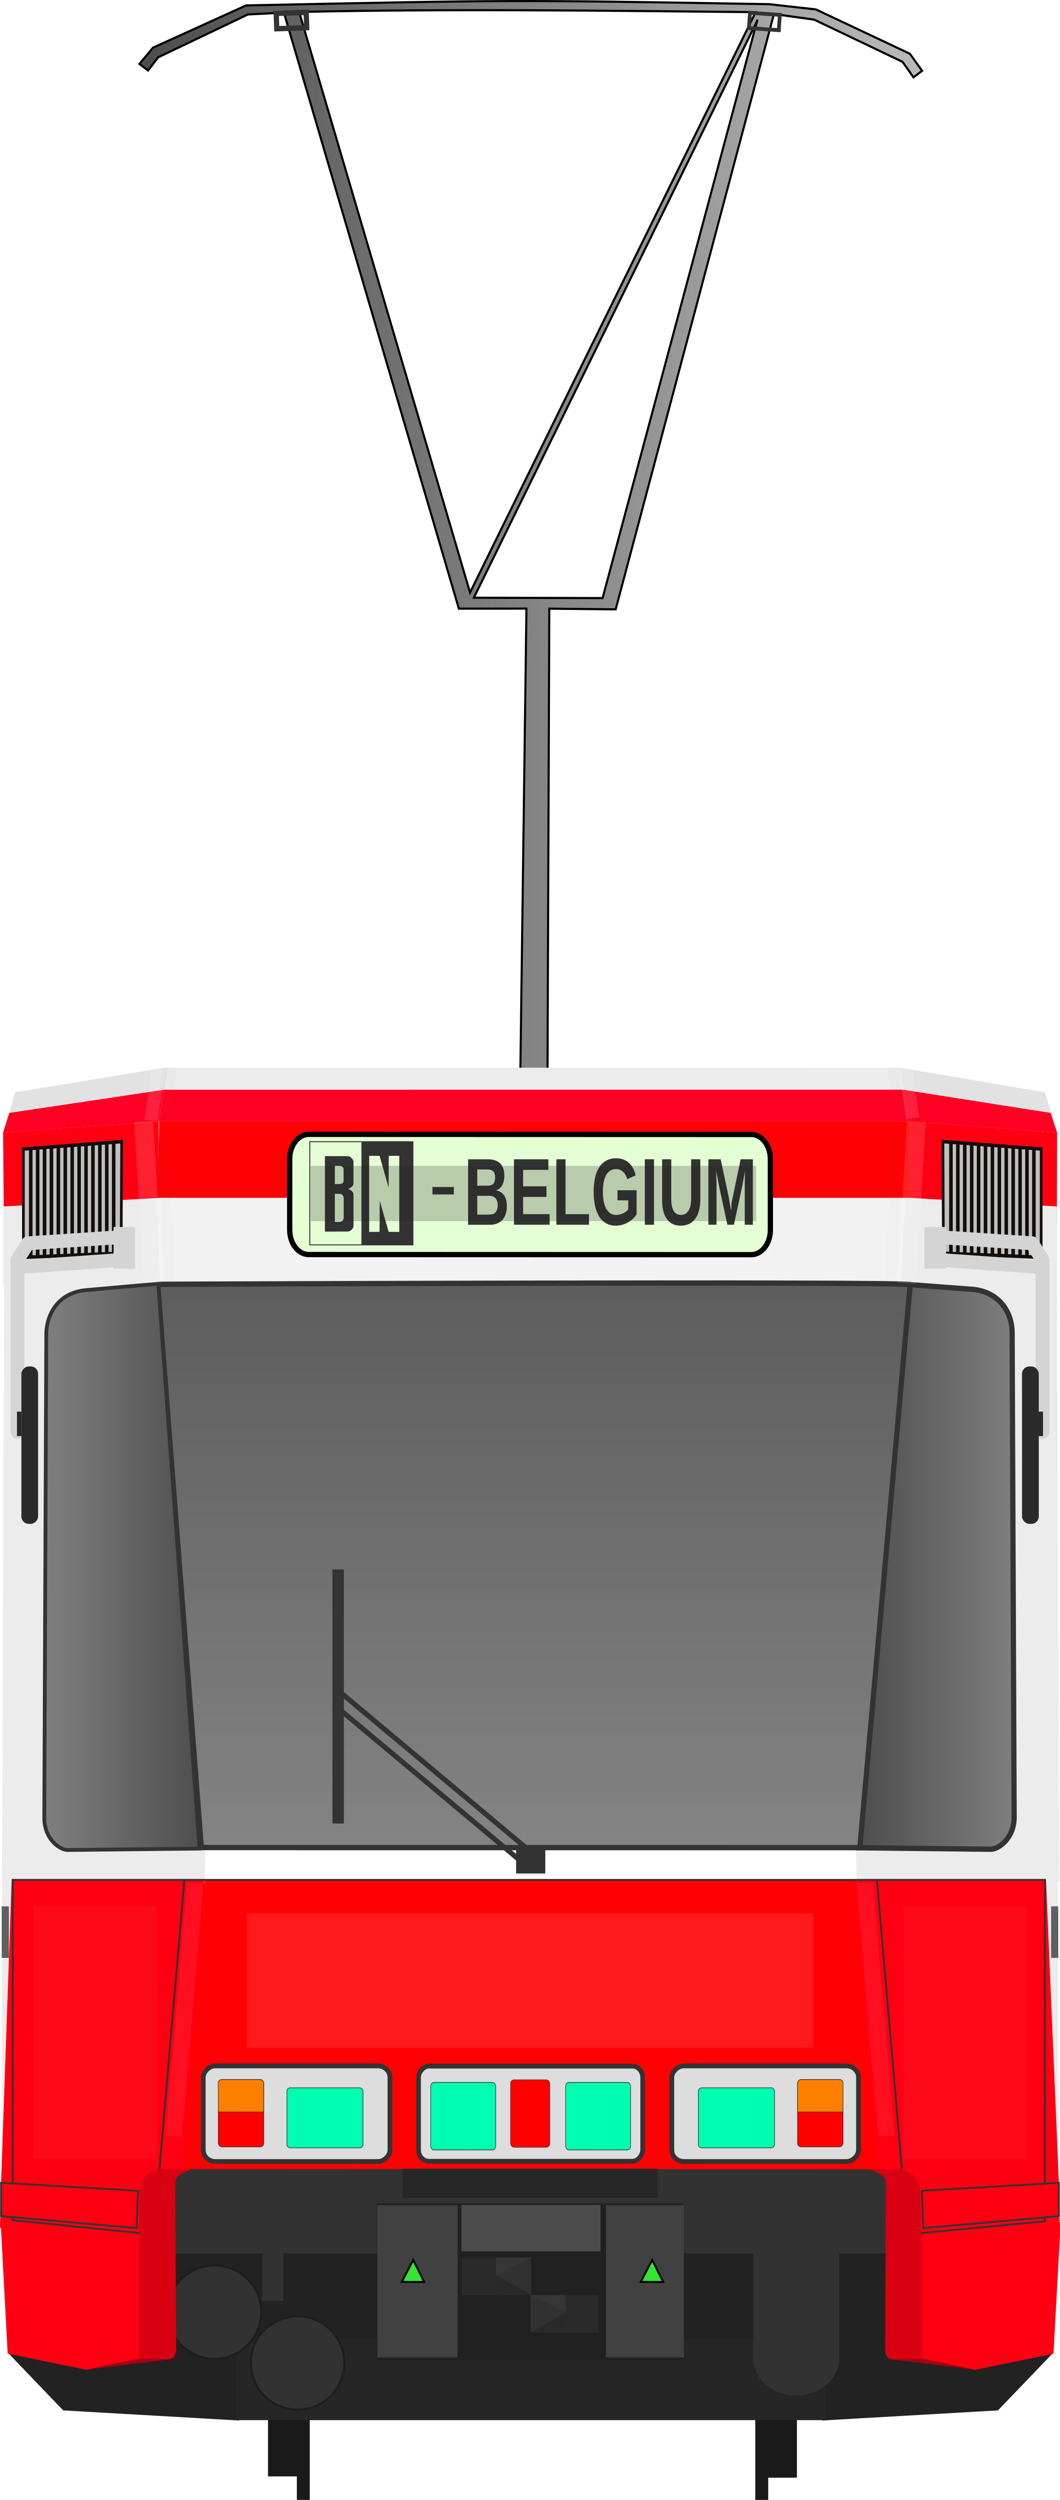
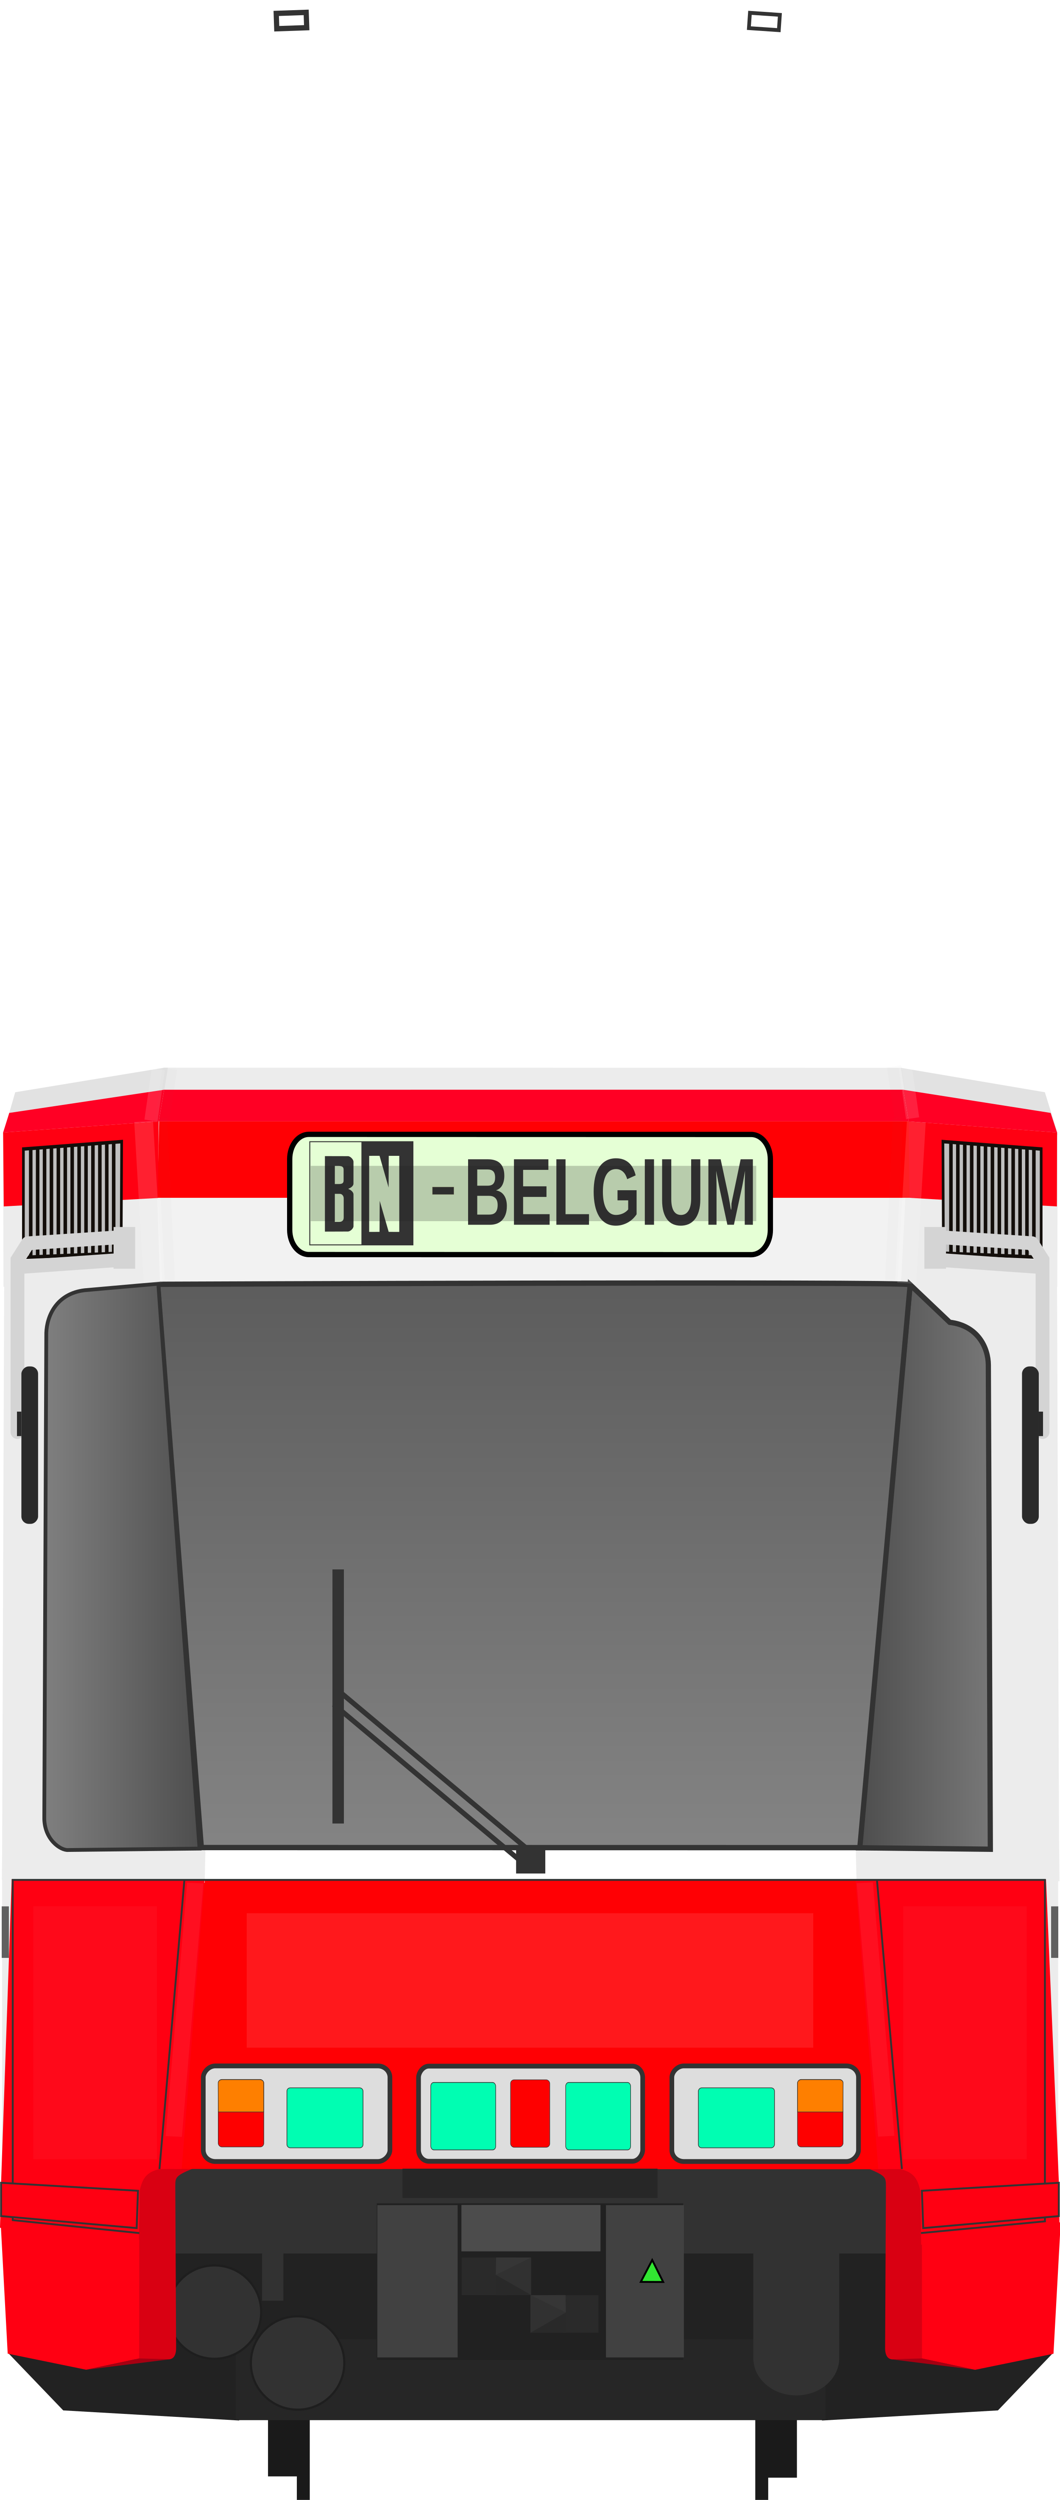
<svg xmlns="http://www.w3.org/2000/svg" version="1.1" height="660.3" width="280.08">
  <defs>
    <linearGradient id="linearGradient4727" y2="399.26" gradientUnits="userSpaceOnUse" x2="717.57" gradientTransform="matrix(.883 0 0 1.001 80.16 -.229)" y1="399.26" x1="682.69">
      <stop stop-color="#4d4d4d" offset="0" />
      <stop stop-color="#808080" offset="1" />
    </linearGradient>
    <linearGradient id="linearGradient5593-4" y2="144.52" gradientUnits="userSpaceOnUse" y1="144.52" gradientTransform="translate(248.24,60.754)" x2="541.08" x1="296.97">
      <stop stop-color="#4d4d4d" offset="0" />
      <stop stop-opacity="0" stop-color="#4d4d4d" offset="1" />
    </linearGradient>
    <linearGradient id="linearGradient4713-7" y2="399.25" gradientUnits="userSpaceOnUse" x2="557.86" gradientTransform="matrix(1.213 0 0 1.407 -623.14 -147.61)" y1="399.25" x1="522.98">
      <stop stop-color="#808080" offset="0" />
      <stop stop-color="#4d4d4d" offset="1" />
    </linearGradient>
    <linearGradient id="linearGradient4681-0" x1="627.24" gradientUnits="userSpaceOnUse" y1="304.29" gradientTransform="translate(-0 4.2122e-7)" x2="627.24" y2="650.99">
      <stop stop-color="#4d4d4d" offset="0" />
      <stop stop-color="#cdcdcd" offset="1" />
    </linearGradient>
    <filter id="filter1475" style="color-interpolation-filters:sRGB" height="2.728" width="1.438" y="-.864" x="-.219">
      <feGaussianBlur stdDeviation="10.734" />
    </filter>
    <filter id="filter3025" style="color-interpolation-filters:sRGB" height="1.363" width="1.742" y="-.181" x="-.371">
      <feGaussianBlur stdDeviation="5.045" />
    </filter>
    <filter id="filter3025-2" style="color-interpolation-filters:sRGB" height="1.363" width="1.742" y="-.181" x="-.371">
      <feGaussianBlur stdDeviation="5.045" />
    </filter>
    <filter id="filter2807" style="color-interpolation-filters:sRGB" height="2.851" width="1.597" y="-.925" x="-.298">
      <feGaussianBlur stdDeviation="18.607" />
    </filter>
    <filter id="filter1814" style="color-interpolation-filters:sRGB" height="1.068" width="1.38" y="-.034" x="-.19">
      <feGaussianBlur stdDeviation="0.198" />
    </filter>
    <filter id="filter2008" style="color-interpolation-filters:sRGB" height="1.033" width="1.086" y="-.017" x="-.043">
      <feGaussianBlur stdDeviation="0.097" />
    </filter>
    <filter id="filter1814-3" style="color-interpolation-filters:sRGB" height="1.068" width="1.38" y="-.034" x="-.19">
      <feGaussianBlur stdDeviation="0.198" />
    </filter>
    <filter id="filter2008-0" style="color-interpolation-filters:sRGB" height="1.033" width="1.086" y="-.017" x="-.043">
      <feGaussianBlur stdDeviation="0.097" />
    </filter>
    <filter id="filter1722" style="color-interpolation-filters:sRGB" height="1.032" width="1.185" y="-.016" x="-.093">
      <feGaussianBlur stdDeviation="0.29" />
    </filter>
    <filter id="filter1722-5" style="color-interpolation-filters:sRGB" height="1.032" width="1.185" y="-.016" x="-.093">
      <feGaussianBlur stdDeviation="0.29" />
    </filter>
    <filter id="filter1722-9" style="color-interpolation-filters:sRGB" height="1.032" width="1.185" y="-.016" x="-.093">
      <feGaussianBlur stdDeviation="0.29" />
    </filter>
    <filter id="filter1722-5-6" style="color-interpolation-filters:sRGB" height="1.032" width="1.185" y="-.016" x="-.093">
      <feGaussianBlur stdDeviation="0.29" />
    </filter>
    <filter id="filter1487" style="color-interpolation-filters:sRGB" height="2.454" width="1.314" y="-.727" x="-.157">
      <feGaussianBlur stdDeviation="11.471" />
    </filter>
    <filter id="filter1487-3" style="color-interpolation-filters:sRGB" height="2.454" width="1.314" y="-.727" x="-.157">
      <feGaussianBlur stdDeviation="11.471" />
    </filter>
  </defs>
  <g transform="matrix(1.377 0 0 1.406 -417.16 -76.314)">
    <g transform="translate(.827)" fill="#1a1a1a">
      <rect transform="scale(-1,1)" height="15.176" width="2.482" y="508.73" x="-449.53" />
      <rect y="508.73" x="359.08" height="15.176" width="2.482" />
      <g transform="matrix(.527 0 0 .869 315.81 -56.746)">
        <rect y="627.74" width="13.436" x="71.611" height="35.357" />
      </g>
      <rect transform="scale(-1,1)" height="30.738" width="7.083" y="488.99" x="-455.04" />
    </g>
    <g fill="#222">
      <path d="m304.41 496.2 10.669 10.888 33.77 1.899 0.034-12.065z" />
      <path d="m505.11 496.2-10.669 10.888-33.77 1.899-0.034-12.065z" />
      <rect y="476.85" width="137.04" x="336.24" height="20.242" />
    </g>
    <path d="m348.21 493.75h113.11v15.168h-113.11z" fill="#262626" />
    <ellipse rx="8.967" stroke="#1e1e1e" ry="8.775" cy="488.62" cx="344.1" stroke-width=".414" fill="#323232" />
    <rect rx="0" ry="0" height="17.448" width="151.72" y="460.16" x="328.9" fill="#323232" />
    <g transform="translate(-215.51,-50.637)">
-       <path stroke="#000" stroke-width=".4" d="m565.68 105.93-17.872 7.943c-0.006 0.006-2.596 3.05-2.596 3.05l1.654 1.23 1.953-2.476 17.165-8.028-0.002-0.016 6.958-0.34 33.563 111.96 12.973-0.01-1.181 87.851 5.221 0.012 0.346-87.851 12.736 0.133 30.368-111.84 7.714 1.054 16.975 7.939 2.087 2.901 1.651-1.232-2.345-3.2-18.029-8.323-8.944-0.984c-49.594-0.839-49.568-0.795-100.39 0.228zm97.776 1.267s-36.796 73.121-54.804 109.03l-32.79-109.07c29.199-0.613 58.395-0.231 87.594 0.04zm0.297 1.601-29.668 108.47-24.698-0.068c18.13-36.13 54.37-108.4 54.37-108.4z" fill="url(#linearGradient5593-4)" />
      <rect transform="matrix(.999 -.034 .035 .999 0 0)" height="2.88" width="5.754" stroke="#333" y="126.86" x="567.59" stroke-width="1" fill="none" />
      <path d="m692.38 314.84-1.815 31.41 30.773 0.404 0.072-29.043z" fill="#ececec" />
      <path d="m549.98 305.48-1.707 10.097 145.35 0.001-1.395-9.877l-0.89-0.19z" fill="#ececec" />
      <path d="m691.33 305.51 1.621 10.068 28.457 2.555-0.071-0.521-2.385-7.512z" fill="#e2e2e2" />
      <path d="m692.94 345.6-9.739 106.53 38.481 0.465-0.39-106.45z" fill="#ececec" />
      <path d="m547.6 315.56 0.895 30.669 142.84 0.018 1.616-30.672z" fill="#f2f2f2" />
      <path d="m556.93 451.81 0.43 6.396 125.84 0.018 0.428-6.396z" fill="#fff" />
      <path d="m545.2 511.79 10.18 0.535c-3.528 1.435-3.25 1.697-3.284 3.612l0.156 30.166c-0.011 0.692-0.181 1.908-1.293 2.024l-6.465 0.038 0.706-36.375z" fill="#d90012" />
      <path d="m682.66 451.85 0.158 6.737 38.933-0.273-0.053-5.94z" fill="#ececec" />
      <path d="m695.35 511.8-10.18 0.535c3.528 1.435 3.25 1.697 3.284 3.612l-0.156 30.166c0.011 0.692 0.181 1.908 1.293 2.024l6.533 0.038-0.26-36.375z" fill="#d90012" />
      <path d="m721.99 522.38-26.628 3.64 0.017 21.964 10.169 2.117 15.059-3.019z" fill="#ff0012" />
      <path d="m547.61 345.59 9.739 106.53-38.481 0.465 0.39-106.45z" fill="#ececec" />
      <path d="m556.4 458.14-4.575 54.227 136.9 0.057-4-54.266z" fill="#ff0004" />
      <path stroke-width="1.149" d="m548.64 329.93h144.88l-0.57-14.36h-143.95z" fill="#ff0004" />
      <path d="m550.68 305.48-1.679 10.111-29.843 2.772-0.013-0.695 2.233-7.569 28.601-4.614z" fill="#e2e2e2" />
      <g fill="#ececec">
        <path d="m557.89 451.84-0.158 6.782-38.922-0.608 0.065-5.65z" />
        <path d="m518.59 522.51 26.59 3.111-0.017 22.347-10.169 2.117-15.059-3.019z" fill="#ff0012" />
        <rect height="56.812" width="14.012" y="457.93" x="518.86" fill="#ececec" />
      </g>
      <g stroke="#333" stroke-width="1px">
        <g stroke-width="1">
-           <path d="m693.1 346.25-9.9 105.78l25.29 0.276c1.419 0.089 4.645-1.979 4.566-6.178l-0.385-90.975c-0.013-3.16-1.945-7.379-7.406-8.011z" fill="url(#linearGradient4727)" />
+           <path d="m693.1 346.25-9.9 105.78l25.29 0.276l-0.385-90.975c-0.013-3.16-1.945-7.379-7.406-8.011z" fill="url(#linearGradient4727)" />
        </g>
        <path stroke="#333" stroke-width="1" d="m548.72 346.18 8.377 105.81 126.35 0.018 9.657-105.76c-0.17-0.65-144.39-0.07-144.39-0.07z" fill="url(#linearGradient4681-0)" />
        <rect transform="matrix(.773 .634 -.481 .876 0 0)" height="2.613" width="47.753" stroke="#333" y="-44.051" x="728.14" stroke-width=".971" fill="none" />
        <rect height="3.756" width="4.603" y="452.61" x="617.99" fill="#333" />
      </g>
      <rect height="47.735" width="2.196" y="399.74" x="582.25" fill="#333" />
      <g stroke="#333" fill="#ddd">
        <rect transform="scale(-1,1)" rx="2.318" ry="2.154" height="17.958" width="35.815" y="493.01" x="-593.28" stroke-width=".899" />
        <rect transform="scale(-1,1)" rx="2.318" ry="2.154" height="17.958" width="35.815" y="493.01" x="-683.19" stroke-width=".899" />
        <rect transform="scale(-1,1)" rx="1.98" ry="2.144" height="17.874" width="43.011" y="493.05" x="-641.78" stroke-width=".899" />
      </g>
      <rect transform="matrix(-.998 -.067 -.07 .998 0 0)" height="2.88" width="5.753" stroke="#333" y="62.685" x="-673.84" stroke-width=".719" fill="none" />
    </g>
    <g transform="translate(32.734,8.695)">
      <path d="m296.9 488.63-10.12 2.125 16.042-1.972z" fill="#a60012" />
      <path d="m447.17 488.63 10.12 2.125-16.113-1.965z" fill="#a50012" />
    </g>
    <g stroke="#333" transform="translate(32.633,8.695)">
      <rect ry=".697" height="12.688" width="7.532" y="436.28" x="368.28" stroke-width=".093" fill="#fe0000" />
      <rect ry=".697" height="12.681" width="8.748" y="436.22" x="312.19" stroke-width=".1" fill="#fe0000" />
      <rect ry=".619" height="11.266" width="14.61" y="437.8" x="325.37" stroke-width=".122" fill="#00feb2" />
      <g stroke-width=".109" transform="matrix(1 0 0 1.197 .019 -86.588)" fill="#00feb2">
        <rect ry=".581" height="10.582" width="12.463" y="437.24" x="352.95" />
        <rect ry=".581" height="10.582" width="12.463" y="437.24" x="378.84" />
      </g>
      <path stroke-width=".1" d="m312.9 436.26h7.293c0.403 0 0.727 0.279 0.727 0.625l0.001 5.444h-8.724l-0.024-5.444c0-0.346 0.324-0.625 0.727-0.625z" fill="#fe7f00" />
      <rect transform="scale(-1,1)" ry=".697" height="12.681" width="8.748" y="436.22" x="-432.09" stroke-width=".1" fill="#fe0000" />
      <rect transform="scale(-1,1)" ry=".619" height="11.266" width="14.61" y="437.8" x="-418.93" stroke-width=".122" fill="#00feb2" />
      <path stroke-width=".1" d="m431.37 436.26h-7.293c-0.403 0-0.727 0.279-0.727 0.625l-0.001 5.444h8.724l0.024-5.444c0-0.346-0.324-0.625-0.727-0.625z" fill="#fe7f00" />
    </g>
    <g fill="#323232">
      <path d="m447.5 477.13v20.133c0 3.882 3.676 7.007 8.242 7.007s8.242-3.125 8.242-7.007v-20.133h-16.483z" />
      <ellipse rx="8.967" stroke="#1e1e1e" ry="8.775" cy="498.18" cx="360.05" stroke-width=".414" />
      <rect y="477.59" width="4.092" height="8.889" x="353.23" />
    </g>
    <g transform="matrix(.726 0 0 .711 211.74 80.808)">
      <rect rx="0" ry="0" height="41.405" width="80.99" y="544.84" x="225.22" fill="#212121" />
      <g transform="matrix(1.377 0 0 1.406 -291.39 -113.7)" fill="#414141">
        <rect y="468.72" width="15.407" height="28.614" x="375.28" />
        <rect y="468.72" width="14.954" height="28.614" x="419.16" />
      </g>
      <rect height="7.745" width="67.416" y="535.68" x="232.01" fill="#272727" />
-       <path stroke="#000" stroke-width=".5" d="m234.84 559.81-3.01 5.785 5.913 0.027z" fill="#32e632" />
      <path stroke="#000" stroke-width=".5" d="m298.01 559.81-3.01 5.785 5.913 0.027z" fill="#32e632" />
      <g transform="translate(.188)">
        <g transform="translate(125.3 -41.733)" fill="#2a2a2a">
          <rect y="600.91" width="17.986" height="9.906" x="122.15" />
          <rect y="610.85" width="17.986" height="9.906" x="140.32" />
        </g>
        <path d="m265.83 559.18-9.349 4.572 9.349 5.333z" fill="#313131" />
        <path d="m256.58 559.14-0.096 4.607 9.349-4.572z" fill="#363636" />
        <path d="m256.48 563.75v5.353l9.349-0.019z" fill="#292929" />
        <path d="m265.66 569.12 9.349 4.572-9.349 5.333z" fill="#313131" />
        <path d="m274.91 569.08 0.096 4.607-9.349-4.572z" fill="#363636" />
        <path d="m275.01 573.69v5.353l-9.349-0.019z" fill="#292929" />
      </g>
      <rect height="12.256" width="36.752" y="545.27" x="247.59" fill="#4c4c4c" />
    </g>
  </g>
  <rect height="79.878" width="19.289" y="496.06" x="260.3" fill="#ececec" />
  <g fill="#ff0012">
    <path d="m36.891 578.64-0.209 13.527-36.682-3.756 0.315-11.912 36.576 2.14" />
    <path d="m0.285 576.53 2.807-80.19 50.931 0.253-6.011 76.285-5.875 0.019c-3.524 0.866-4.505 2.531-5.246 5.746l-36.606-2.113" />
    <path d="m279.79 576.56-3.41-80.19-50.328 0.253 6.011 76.285 5.875 0.018c3.524 0.866 4.505 2.531 5.246 5.746l36.606-2.112" />
    <path d="m279.26 318.65-38.93-2.27-0.24-20.19l39.209 2.939z" />
  </g>
  <path d="m40.92 296.17 1.345 42.848-41.343 0.836-0.1-40.724z" fill="#ececec" />
  <path d="m0.989 318.65 40.744-2.23 0.194-20.23l-41.104 2.938z" fill="#ff0012" />
  <g transform="translate(.022 -4.347)" stroke="#333" stroke-width=".5" fill="none">
    <path d="m48.694 500.96-6.579 76.284" />
    <path d="m231.7 500.96 6.579 76.284" />
    <path d="m3.344 500.78v90.144" />
  </g>
  <path d="m243.19 578.67 0.209 14.226 36.557-4.485-0.19-11.882-36.576 2.14" fill="#ff0012" />
  <g stroke="#333" stroke-width=".5" transform="translate(.022 -4.347)">
    <path d="m276.07 500.78v90.475" fill="none" />
    <path d="m243.57 582.99 0.352 9.857 35.821-3.168v-8.801z" fill="#ff0012" />
    <path d="m3.199 590.73 33.589 3.432" fill="none" />
    <path d="m36.436 582.99-0.352 9.857-35.821-3.168v-8.801z" fill="#ff0012" />
  </g>
  <path stroke="#333" stroke-width=".5" d="m276.3 586.69-32.938 3.113" fill="none" />
  <g transform="translate(.022 -4.347)" fill="#606060">
    <path d="m277.71 507.87h1.891v13.606h-1.891z" />
    <path d="m0.431 507.87h1.891v13.606h-1.891z" />
  </g>
  <path stroke="#333" d="m41.825 339.07 10.898 149.19-34.748 0.377c-1.949 0.126-6.382-2.782-6.273-8.686l0.529-127.91c0.153-4.441 2.672-10.375 10.175-11.263z" fill="url(#linearGradient4713-7)" />
  <g transform="matrix(1 0 0 1.291 .045 -98.343)">
    <path stroke="#130e0a" stroke-width=".708" d="m249.1 309.74 0.135 22.826 25.824 0.851v-22.161z" fill="#c0c0c0" />
    <g stroke-width=".923" transform="matrix(.725 0 0 .811 73.348 62.973)" fill="#130e0a">
      <rect y="304.43" width="1.293" x="244.69" height="28.076" />
      <rect y="304.36" width="1.293" x="247.21" height="28.076" />
      <rect y="304.92" width="1.293" x="249.73" height="27.594" />
      <rect y="304.92" width="1.293" x="252.25" height="27.58" />
      <rect y="304.92" width="1.293" x="254.77" height="28.076" />
      <rect y="305.17" width="1.293" x="257.29" height="27.453" />
      <rect y="305.1" width="1.293" x="259.81" height="27.827" />
      <rect y="305.41" width="1.293" x="262.33" height="27.578" />
      <rect y="305.41" width="1.293" x="264.85" height="27.515" />
      <rect y="305.73" width="1.293" x="267.37" height="27.204" />
      <rect y="305.42" width="1.293" x="269.88" height="27.631" />
      <rect y="305.91" width="1.293" x="272.4" height="27.329" />
      <rect y="306.1" width="1.293" x="274.92" height="27.329" />
    </g>
    <path stroke="#130e0a" stroke-width=".708" d="m32.1 309.74-0.135 22.826-25.824 0.851v-22.161z" fill="#c0c0c0" />
    <g stroke-width=".923" transform="matrix(-.725 0 0 .811 207.86 62.973)" fill="#130e0a">
      <rect y="304.43" width="1.293" x="244.69" height="28.076" />
      <rect y="304.36" width="1.293" x="247.21" height="28.076" />
      <rect y="304.92" width="1.293" x="249.73" height="27.594" />
      <rect y="304.92" width="1.293" x="252.25" height="27.58" />
      <rect y="304.92" width="1.293" x="254.77" height="28.076" />
      <rect y="305.17" width="1.293" x="257.29" height="27.453" />
      <rect y="305.1" width="1.293" x="259.81" height="27.827" />
      <rect y="305.41" width="1.293" x="262.33" height="27.578" />
      <rect y="305.41" width="1.293" x="264.85" height="27.515" />
      <rect y="305.73" width="1.293" x="267.37" height="27.204" />
      <rect y="305.42" width="1.293" x="269.88" height="27.631" />
      <rect y="305.91" width="1.293" x="272.4" height="27.329" />
      <rect y="306.1" width="1.293" x="274.92" height="27.329" />
    </g>
  </g>
  <g transform="translate(-.307 -2)">
    <g stroke="#d4d4d4" stroke-width="3.646" fill="none">
      <path d="m248.16 328.75 24.821 1.625" />
      <path d="m247.97 334.75 28.536 2" />
      <path stroke-linecap="round" d="m272.98 330.37 2.792 4.375v45.491" />
    </g>
    <rect ry="1.954" height="41.582" width="4.432" y="362.91" x="270.35" fill="#2a2a2a" />
    <rect ry="0" height="6.459" width="1.17" y="374.85" x="274.73" fill="#2a2a2a" />
    <rect ry="0" height="11.029" width="5.718" y="326.08" x="244.55" fill="#d4d4d4" />
    <g stroke="#d4d4d4" stroke-width="3.639" fill="none">
      <path d="m32.421 328.75-24.721 1.63" />
      <path d="m32.604 334.75-28.421 2" />
      <path stroke-linecap="round" d="m7.7 330.37-2.781 4.375v45.491" />
    </g>
    <rect ry="1.954" transform="scale(-1,1)" height="41.582" width="4.414" y="362.91" x="-10.372" fill="#2a2a2a" />
    <rect ry="0" transform="scale(-1,1)" height="6.459" width="1.166" y="374.85" x="-5.958" fill="#2a2a2a" />
    <rect ry="0" transform="scale(-1,1)" height="11.029" width="5.695" y="326.08" x="-36.017" fill="#d4d4d4" />
  </g>
  <g fill="#ff0024">
    <path d="m0.823 299.13 1.625-5.178 40.919-6.12-1.44 8.36z" />
    <path d="m279.3 299.13-1.69-5.177-38.962-6.12 1.44 8.36z" />
    <path d="m43.367 287.83 195.28-0.003 1.441 8.364-198.16-0.001 1.44-8.36" />
  </g>
  <path stroke="#333" stroke-width=".5" d="m3.116 496.53h273.21" fill="none" />
  <path stroke="#000" stroke-width="1.391" d="m81.603 299.61c-2.801 0-5.057 2.919-5.057 6.543v18.671c0 3.623 2.255 6.54 5.057 6.54l116.89 0.03c2.801 0 5.057-2.917 5.057-6.54v-18.671c0-3.623-2.255-6.543-5.057-6.543z" fill="#e5ffd5" />
  <g transform="matrix(.022 0 0 .022 141.62 321.67)">
    <g transform="translate(-1182.9,68.571)">
      <path d="m-1539.5-988.57h1250v1250h-1250zm626 1238.5v-1227h-614.5v1227zm-438.5-1059.8 276.77 0.682c27.468-0.142 65.43 38.121 66.282 65.32l-0.178 265.38c-0.055 26.026-30.587 48.462-53.173 56.817-10.701 3.958-10.423 5.896 1.523 10.605 21.959 8.655 51.996 34.767 51.903 60.229 1.278 133.42 0.036 382.36 0.036 382.36 0.36 27.466-37.544 61.363-64.627 64.013l-278.54 0.973zm173.54 788.23c41.266-0.252 52.131-23.154 52.131-52.845v-229.39c0-26.146-18.914-52.704-45.06-52.845l-61.607-0.333v335.75zm-2.117-453.23c56.892-0.622 52.997-30.755 52.997-56.901v-114.25c0-25.835-7.929-44.383-54.278-45.944 0 0-29.123-0.086-50.842 0.081l-0.297 217.01zm484.67 574.63 2.032-372.9 107.9 372.89 127.12 0.189v-913.25h-126.64l-1.638 380.38-108.88-380.82-124.48 0.441v913.25z" fill="#333" />
    </g>
  </g>
  <rect height="1.979" width="5.654" stroke="#afa87f" stroke-linecap="round" y="313.51" x="114.26" stroke-width=".065" fill="#333" />
  <g stroke-width=".567px" transform="scale(.903 1.108)" fill="#333">
    <path d="m148.31 287.51q0 1.185-0.399 2.038-0.388 0.842-1.063 1.385-0.676 0.532-1.573 0.787-0.897 0.244-1.905 0.244h-6.403v-15.609h5.86q1.13 0 2.016 0.244 0.886 0.233 1.496 0.72 0.609 0.487 0.919 1.23 0.31 0.731 0.31 1.728 0 1.329-0.609 2.249-0.598 0.908-1.828 1.23 1.551 0.222 2.36 1.196 0.82 0.964 0.82 2.559zm-3.434-6.791q0-1.052-0.554-1.496-0.543-0.443-1.629-0.443h-3.046v3.866h3.069q1.13 0 1.64-0.476 0.521-0.487 0.521-1.451zm0.742 6.536q0-0.62-0.199-1.041-0.199-0.421-0.554-0.676-0.343-0.255-0.809-0.366t-1.019-0.111h-3.39v4.476h3.501q0.532 0 0.975-0.1 0.454-0.111 0.787-0.366 0.332-0.266 0.521-0.709 0.188-0.443 0.188-1.108z" />
    <path d="m150.39 291.96v-15.609h10.07v2.526h-7.389v3.922h6.835v2.526h-6.835v4.11h7.755v2.526z" />
    <path d="m162.8 291.96v-15.609h2.681v13.083h6.868v2.526z" />
    <path d="m180.27 289.62q0.587 0 1.119-0.111 0.543-0.111 0.997-0.288 0.454-0.188 0.82-0.421 0.377-0.244 0.609-0.499v-2.16h-3.124v-2.415h5.583v5.739q-0.432 0.543-1.052 1.041-0.62 0.487-1.396 0.864-0.775 0.366-1.695 0.587-0.908 0.222-1.928 0.222-1.695 0-2.925-0.598-1.23-0.609-2.027-1.684-0.787-1.086-1.163-2.57-0.377-1.484-0.377-3.246 0-1.828 0.399-3.301t1.208-2.504q0.82-1.041 2.05-1.595 1.23-0.565 2.891-0.565 1.208 0 2.149 0.288 0.942 0.288 1.651 0.82 0.709 0.532 1.185 1.285 0.476 0.742 0.753 1.673l-2.47 0.908q-0.166-0.487-0.443-0.919-0.266-0.443-0.676-0.764-0.399-0.332-0.931-0.521-0.532-0.199-1.219-0.199-0.997 0-1.728 0.388-0.72 0.377-1.196 1.086-0.465 0.709-0.698 1.706-0.222 0.986-0.222 2.216 0 1.219 0.222 2.238 0.233 1.019 0.709 1.75 0.487 0.731 1.208 1.141 0.731 0.41 1.717 0.41z" />
    <path d="m188.68 291.96v-15.609h2.692v15.609z" />
    <path d="m199.18 292.18q-1.196 0-2.193-0.343-0.997-0.354-1.717-1.086-0.72-0.742-1.13-1.894-0.399-1.152-0.399-2.747v-9.76h2.681v9.505q0 0.986 0.199 1.706 0.199 0.709 0.565 1.174 0.377 0.454 0.897 0.676 0.532 0.21 1.174 0.21 0.654 0 1.196-0.222 0.554-0.233 0.942-0.709 0.399-0.476 0.62-1.208 0.222-0.731 0.222-1.739v-9.394h2.681v9.594q0 1.606-0.432 2.781-0.421 1.174-1.185 1.95-0.764 0.764-1.817 1.141-1.052 0.366-2.304 0.366z" />
    <path d="m217.92 291.96v-9.461q0-0.565 0.011-1.163t0.033-1.097 0.044-1.141q0 0-0.366 1.662 0 0-0.155 0.687l-0.155 0.687-0.144 0.62-0.133 0.499-2.304 8.707h-1.917l-2.304-8.707q-0.055-0.21-0.122-0.499l-0.144-0.62-0.166-0.687-0.155-0.687t-0.388-1.662q0.022 0.643 0.055 1.263 0.022 0.532 0.033 1.119 0.022 0.587 0.022 1.019v9.461h-2.382v-15.609h3.589l2.293 8.73q0.089 0.343 0.188 0.842l0.21 0.964t0.233 1.13 0.244-1.108q0 0 0.111-0.476l0.111-0.476q0.055-0.233 0.111-0.443l0.1-0.377 2.249-8.785h3.578v15.609z" />
  </g>
  <g fill-opacity=".06" fill="#fff" transform="translate(-.05 0)">
    <rect transform="matrix(.068 -.801 .103 .005 -9.334 592.27)" height="41.609" filter="url(#filter1487)" width="83.557" y="490.88" x="38.115" />
    <rect transform="matrix(-.068 -.801 -.103 .005 289.52 592.2)" height="41.609" filter="url(#filter1487-3)" width="83.557" y="490.88" x="38.115" />
  </g>
  <g transform="translate(-.463 0)">
    <g transform="translate(0 .003)">
      <rect fill-opacity=".125" transform="rotate(3.398,-11.122,76.139)" height="42.689" filter="url(#filter1722)" width="4.977" y="280.91" x="252.69" fill="#fff" />
      <rect fill-opacity=".023" transform="matrix(1.927 -.07 -.048 1.004 -243.95 31.163)" height="42.689" filter="url(#filter1722-5)" width="1.404" y="280.91" x="256.26" fill="#676767" />
    </g>
    <rect fill-opacity=".125" transform="matrix(-.998 .059 .059 .998 276.51 .796)" height="42.689" filter="url(#filter1722-9)" width="4.977" y="280.91" x="252.69" fill="#fff" />
    <rect fill-opacity=".023" transform="matrix(-1.927 -.07 .048 1.004 524.96 31.166)" height="42.689" filter="url(#filter1722-5-6)" width="1.404" y="280.91" x="256.26" fill="#676767" />
  </g>
  <g transform="translate(-.302 0)">
    <rect fill-opacity=".023" transform="matrix(1.523 .232 -.148 .973 17.642 -2.656)" height="14.032" filter="url(#filter1814)" width="2.505" y="282" x="44.235" fill="#676767" />
    <rect fill-opacity=".125" transform="rotate(8.183,41.133,303.2)" height="13.671" filter="url(#filter2008)" width="3.498" y="282.5" x="37.422" fill="#fff" />
    <rect fill-opacity=".023" transform="matrix(-1.523 .232 .148 .973 264.09 -3.296)" height="14.032" filter="url(#filter1814-3)" width="2.505" y="282" x="44.235" fill="#676767" />
    <rect fill-opacity=".125" transform="matrix(-.99 .142 .142 .99 238.16 -3.408)" height="13.671" filter="url(#filter2008-0)" width="3.498" y="282.5" x="37.422" fill="#fff" />
  </g>
  <rect fill-opacity=".097" transform="matrix(1 0 0 .736 -1.256 139.3)" height="48.263" filter="url(#filter2807)" width="149.69" y="497.32" x="66.45" fill="#fff" />
  <g fill-opacity=".04" fill="#ececec" transform="translate(-.754 0)">
    <rect height="66.771" filter="url(#filter3025)" width="32.644" y="503.51" x="239.39" />
    <rect transform="matrix(-1,0,0,1,51.761,1.802)" height="66.771" filter="url(#filter3025-2)" width="32.644" y="501.71" x="9.559" />
  </g>
  <rect fill-opacity=".23" transform="matrix(1 0 0 .49 .495 161.13)" height="29.814" filter="url(#filter1475)" width="117.73" y="299.6" x="81.596" fill="#212121" />
</svg>